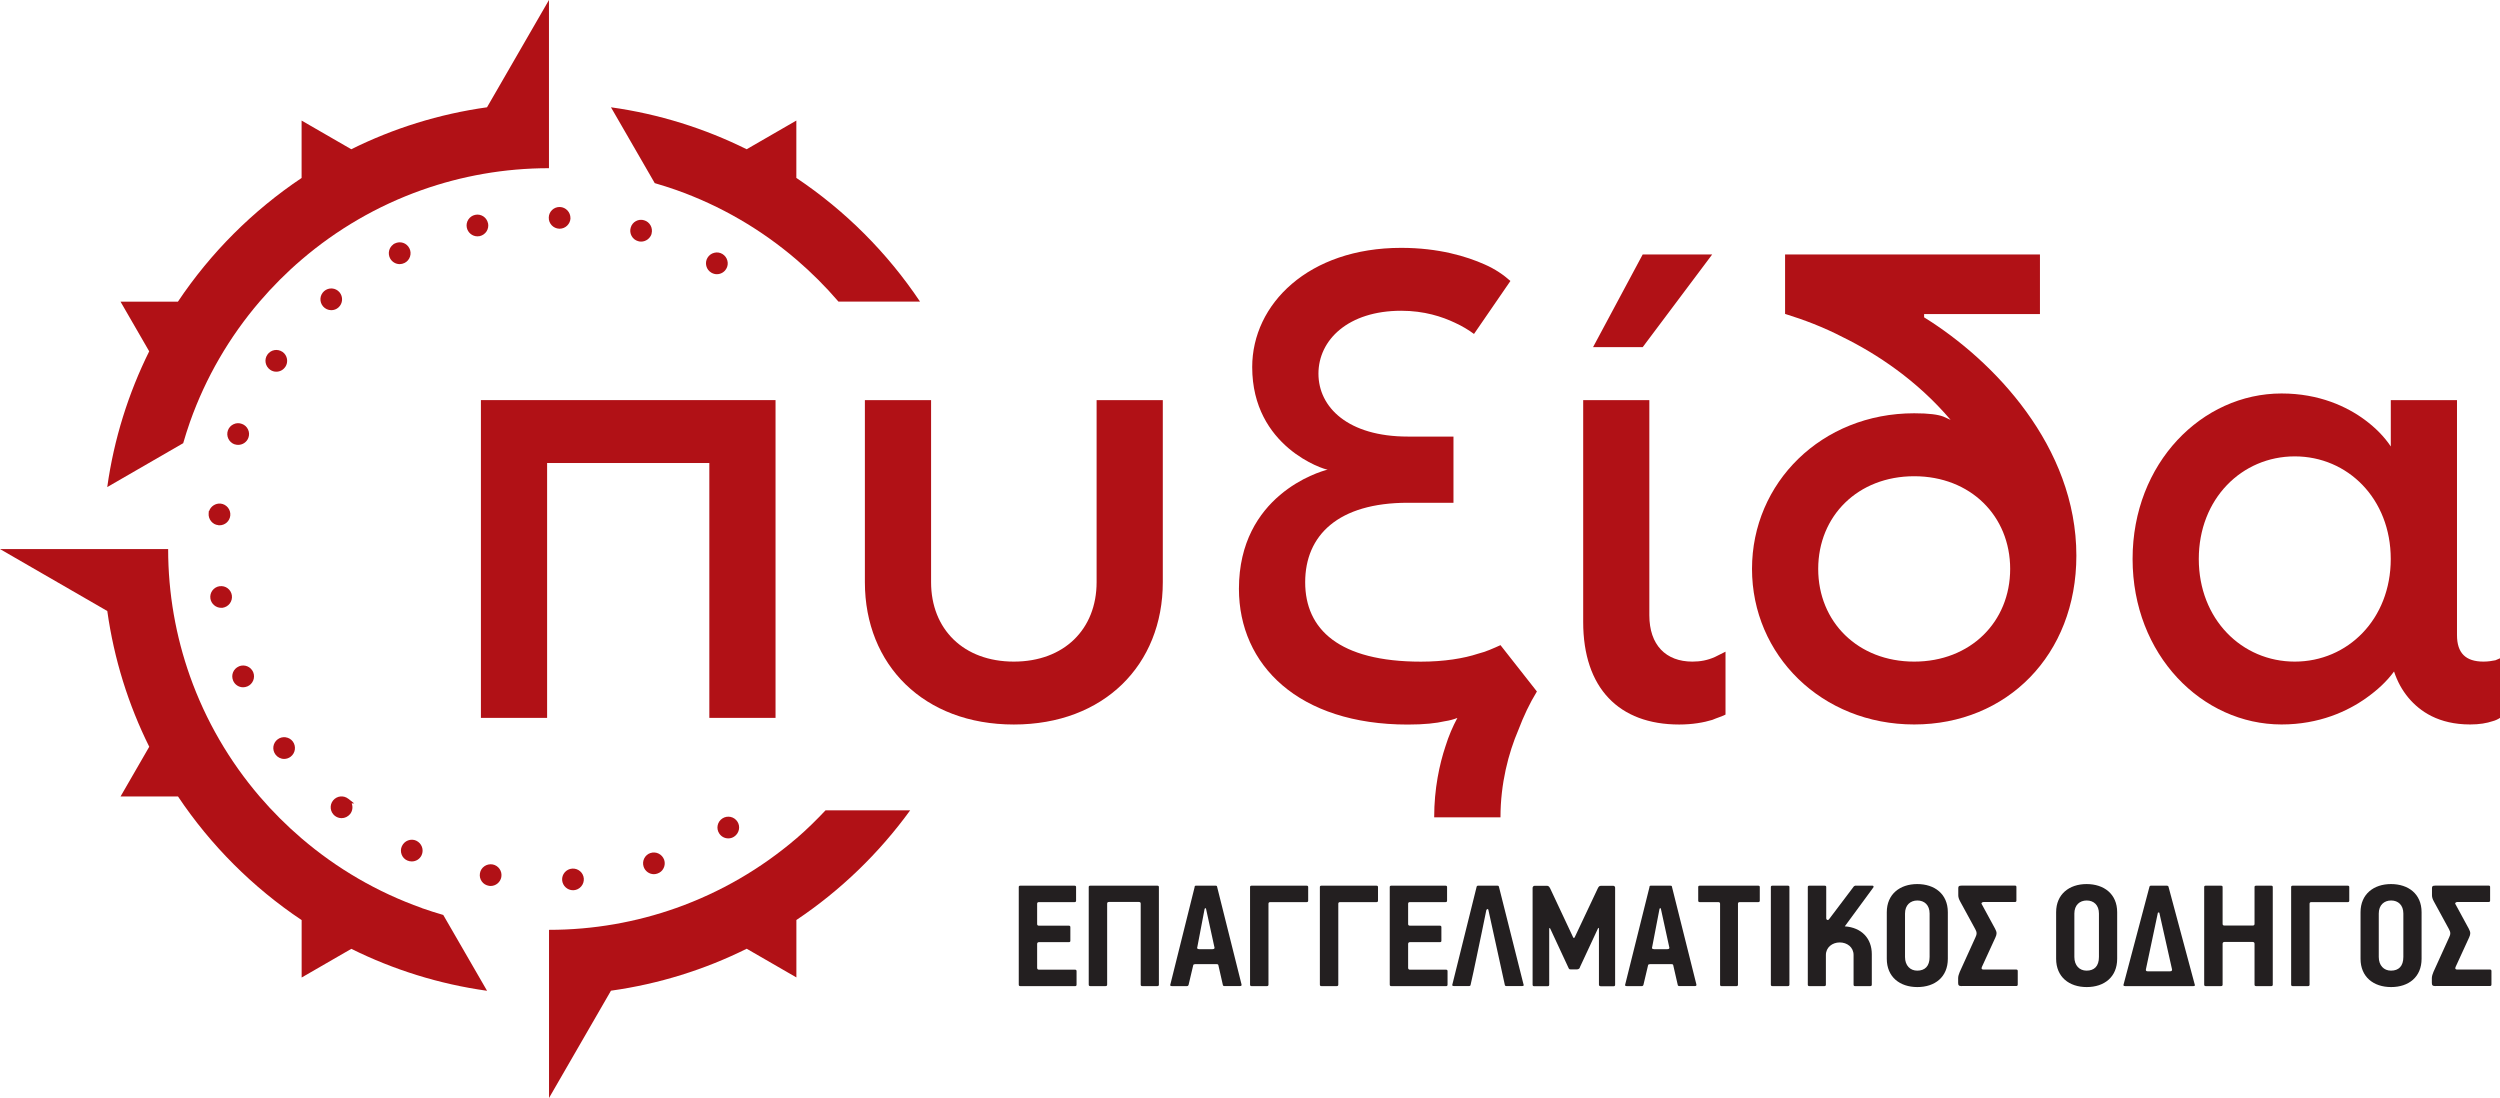
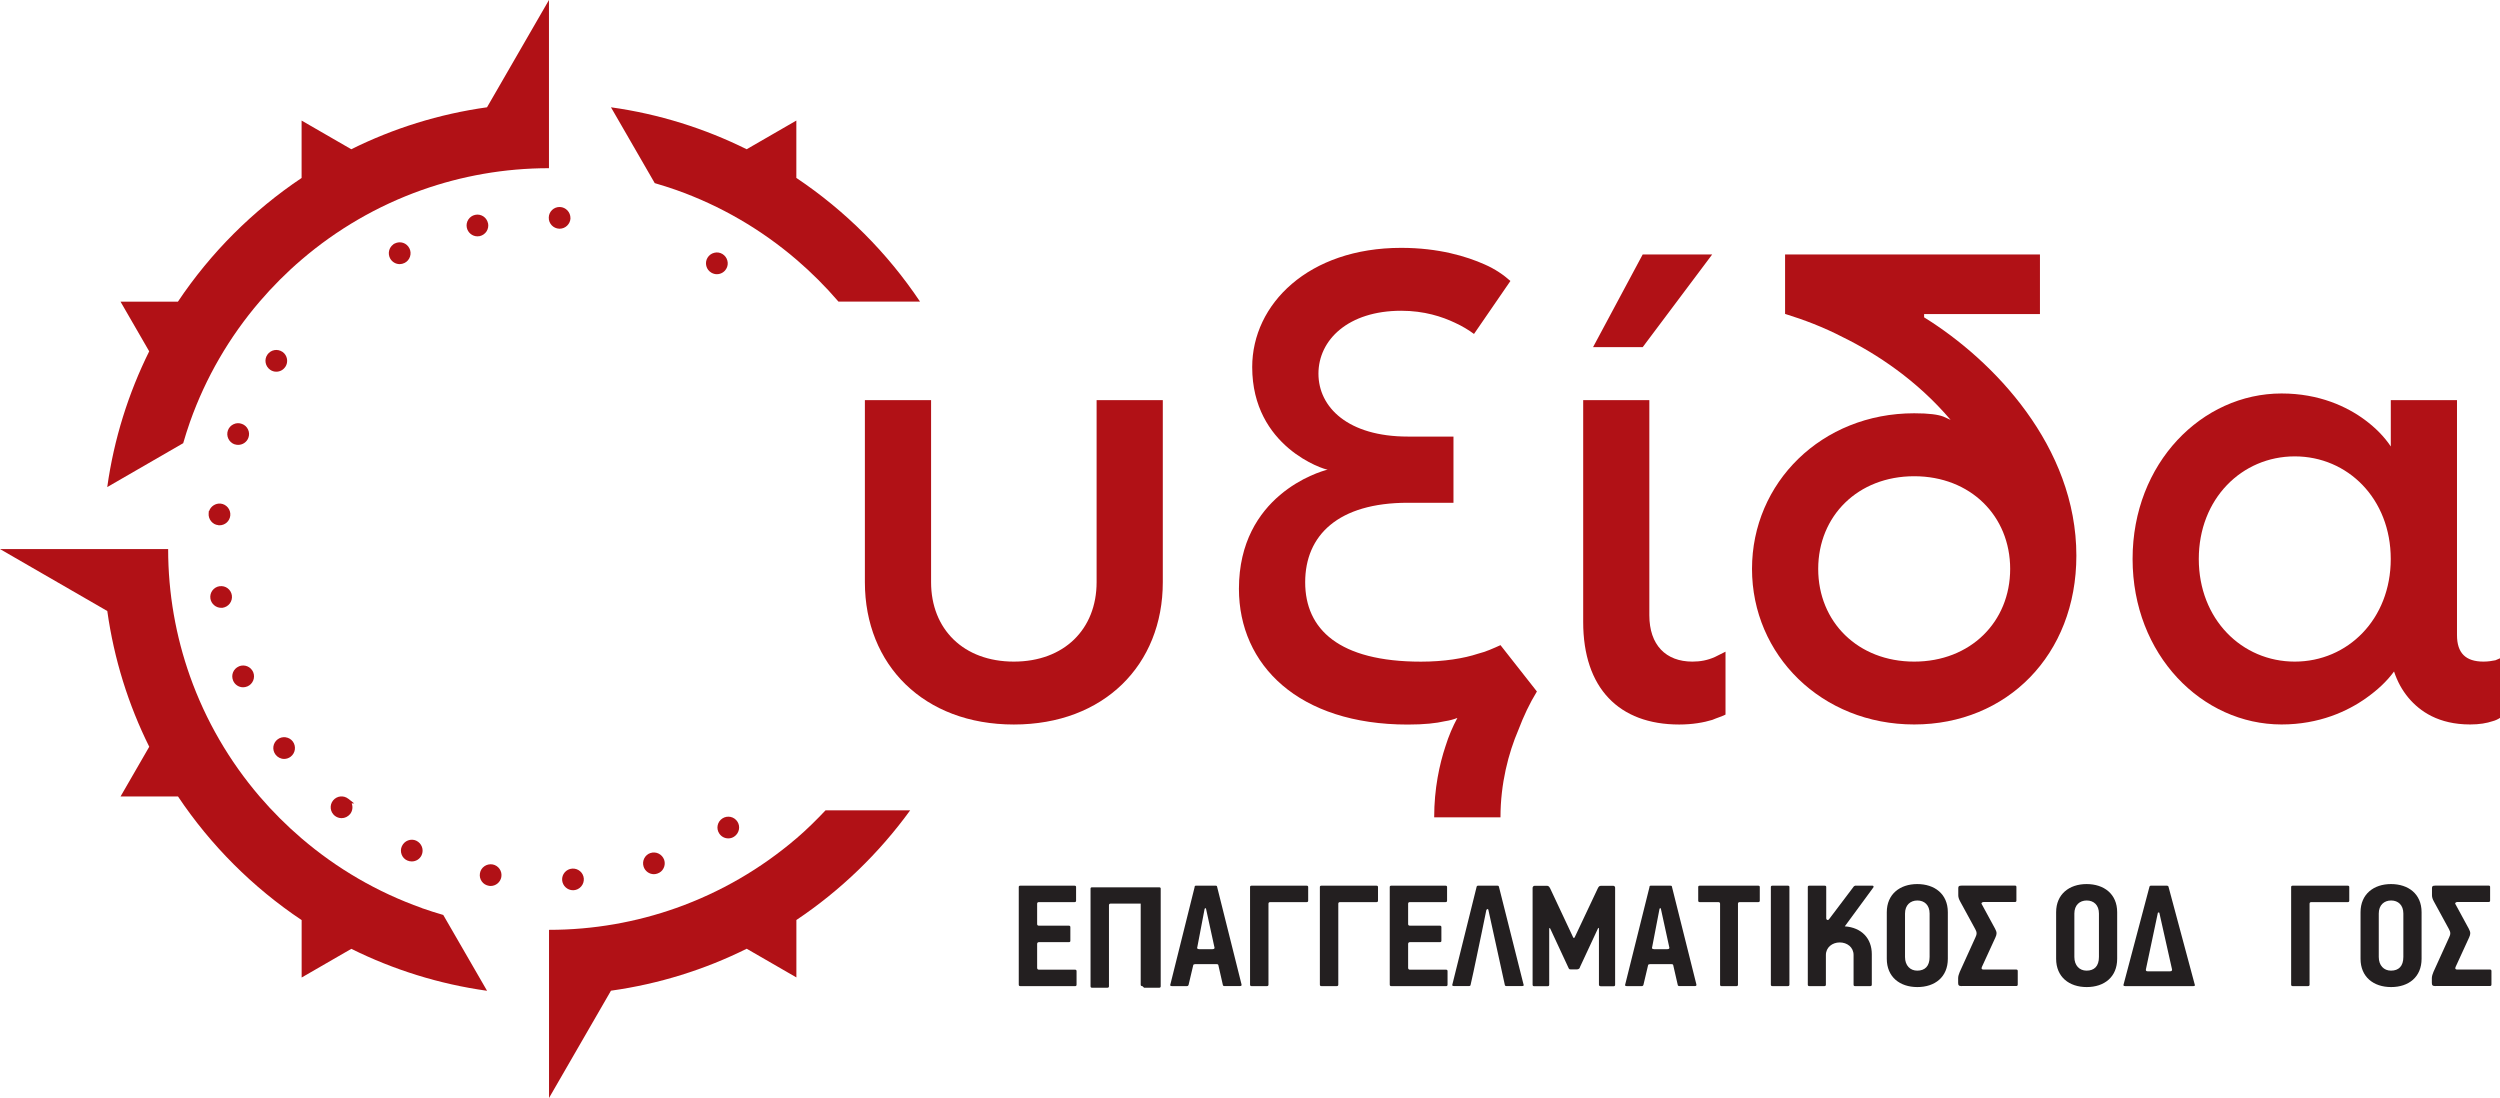
<svg xmlns="http://www.w3.org/2000/svg" id="Layer_2" viewBox="0 0 523.8 230.05">
  <defs>
    <style>.cls-1{fill:#b11116;}.cls-2{fill:#231f20;}</style>
  </defs>
  <g id="Layer_1-2">
    <g>
      <path class="cls-1" d="M166.85,175.67c-7.36,6.3-15.88,11.28-25.19,14.58-8.33,2.95-17.29,4.57-26.63,4.57v35.23l12.98-22.48c10.08-1.41,19.65-4.42,28.44-8.79l10.41,6.01v-12.03c9.25-6.19,17.32-13.99,23.84-22.98h-17.73c-1.95,2.06-3.96,4.05-6.11,5.89" />
      <path class="cls-1" d="M38.38,92.87c.44-1.51,.91-3,1.43-4.48,3.3-9.32,8.28-17.83,14.58-25.19,2.71-3.16,5.65-6.11,8.81-8.81,7.36-6.3,15.88-11.28,25.19-14.58,8.33-2.95,17.29-4.57,26.63-4.57V0l-12.98,22.48c-10.08,1.41-19.65,4.42-28.44,8.79l-10.41-6.01v12.03c-10.24,6.85-19.06,15.67-25.91,25.91h-12.03l6.01,10.41c-4.36,8.79-7.38,18.36-8.79,28.44l15.89-9.18Z" />
      <path class="cls-1" d="M166.85,37.29v-12.03l-10.41,6.01c-8.79-4.36-18.35-7.38-28.43-8.79l9.17,15.89c1.51,.44,3,.91,4.48,1.43,9.32,3.3,17.83,8.28,25.19,14.58,3.16,2.71,6.11,5.65,8.82,8.81h17.09c-6.85-10.24-15.67-19.06-25.91-25.91" />
      <path class="cls-1" d="M88.39,190.25c-9.32-3.3-17.83-8.28-25.19-14.58-3.16-2.71-6.11-5.65-8.82-8.81-6.3-7.36-11.28-15.88-14.58-25.19-2.95-8.33-4.57-17.29-4.57-26.63H0l22.48,12.98c1.41,10.08,4.42,19.65,8.79,28.44l-6.01,10.41h12.03c6.85,10.24,15.67,19.06,25.91,25.91v12.03l10.41-6.01c8.79,4.36,18.36,7.38,28.44,8.79l-9.18-15.89c-1.51-.44-3-.91-4.48-1.43" />
      <path class="cls-1" d="M102.24,46.75c-.13-.59-.49-1.1-.99-1.43-.51-.32-1.12-.44-1.71-.3-.6,.13-1.1,.49-1.43,1-.32,.51-.43,1.12-.3,1.7,.23,1.04,1.16,1.8,2.23,1.8,.14,0,.28-.02,.49-.05,1.24-.3,1.99-1.49,1.72-2.73" />
      <path class="cls-1" d="M49.13,93.08c.26,.09,.52,.13,.77,.13,.95,0,1.81-.59,2.14-1.48h0c.21-.58,.19-1.19-.07-1.74-.25-.55-.71-.97-1.27-1.17-.57-.22-1.18-.21-1.74,.05-.56,.25-.98,.7-1.2,1.28-.43,1.18,.17,2.49,1.36,2.94" />
      <path class="cls-1" d="M50.06,139.62c-1.17,.5-1.7,1.81-1.22,2.97,.35,.86,1.18,1.41,2.1,1.41,.28,0,.57-.06,.88-.18,1.16-.48,1.71-1.82,1.23-2.99-.5-1.16-1.81-1.7-2.99-1.22" />
      <path class="cls-1" d="M59.77,76.89c.7-1.02,.45-2.44-.57-3.16h-.01c-1.05-.72-2.45-.46-3.17,.58-.71,1.02-.45,2.44,.58,3.16,.37,.27,.83,.41,1.28,.41,.76,0,1.45-.36,1.88-1" />
-       <path class="cls-1" d="M70.91,64.42c.93-.82,1.02-2.26,.21-3.2h0c-.4-.46-.96-.74-1.56-.78-.59-.04-1.19,.16-1.65,.56-.45,.4-.73,.95-.77,1.55-.04,.61,.16,1.2,.56,1.66,.43,.49,1.05,.78,1.71,.78,.56,0,1.09-.2,1.5-.57" />
      <path class="cls-1" d="M59.87,154.47c-.61-.08-1.22,.07-1.7,.44-.49,.36-.8,.9-.89,1.5-.08,.6,.08,1.2,.44,1.68,.42,.57,1.1,.92,1.81,.92,.49,0,.97-.16,1.37-.47,.99-.75,1.19-2.17,.45-3.18-.36-.48-.88-.79-1.48-.88" />
      <path class="cls-1" d="M72.99,167.37c-.99-.79-2.4-.64-3.2,.34-.79,.97-.64,2.41,.35,3.21,.41,.32,.91,.5,1.43,.5,.68,0,1.32-.31,1.78-.85,.52-.65,.62-1.51,.34-2.24h.52l-1.21-.96Z" />
      <path class="cls-1" d="M46.01,122.82c-1.24,.18-2.11,1.33-1.93,2.57,.16,1.11,1.13,1.96,2.25,1.96,.06,0,.12,0,.18-.01h.14c.6-.1,1.14-.41,1.5-.9,.36-.49,.52-1.09,.43-1.7-.18-1.23-1.33-2.1-2.57-1.91" />
      <path class="cls-1" d="M136.29,178.72c-1.18,.39-1.83,1.67-1.44,2.87,.31,.94,1.18,1.57,2.16,1.57,.24,0,.5-.05,.72-.13,.57-.18,1.03-.58,1.3-1.12,.28-.55,.32-1.17,.13-1.75-.42-1.19-1.71-1.83-2.88-1.43" />
      <path class="cls-1" d="M154.51,172.16c-.33-.51-.84-.87-1.43-1-.59-.12-1.2-.02-1.71,.31-.52,.33-.87,.84-1,1.43-.13,.59-.02,1.2,.31,1.71,.42,.66,1.13,1.05,1.91,1.05,.44,0,.86-.12,1.23-.37,1.05-.69,1.36-2.1,.68-3.14" />
      <path class="cls-1" d="M119.89,181.99c-1.26,.09-2.2,1.18-2.11,2.42,.09,1.18,1.09,2.11,2.27,2.11h.16c.61-.05,1.16-.32,1.56-.79,.4-.46,.59-1.05,.55-1.65-.09-1.25-1.19-2.18-2.44-2.09" />
      <path class="cls-1" d="M45.65,110.02c.13,.04,.26,.04,.34,.04,1.17,0,2.14-.88,2.26-2.04,.13-1.25-.78-2.37-2.04-2.51-1.05-.09-2.06,.57-2.38,1.54h-.07l-.04,.49c-.06,.6,.13,1.2,.51,1.67,.39,.48,.94,.77,1.43,.8" />
      <path class="cls-1" d="M103.2,181.11h-.01c-1.25-.2-2.43,.63-2.63,1.84-.11,.61,.02,1.22,.38,1.72,.35,.5,.87,.82,1.52,.93,.11,.02,.22,.03,.33,.03,1.1,0,2.05-.79,2.25-1.88,.22-1.23-.6-2.41-1.84-2.64" />
      <path class="cls-1" d="M152.16,56.33c.31-.52,.4-1.13,.24-1.72-.15-.59-.53-1.09-1.05-1.4-.52-.31-1.13-.4-1.72-.24-.6,.15-1.09,.53-1.4,1.05-.31,.52-.39,1.13-.24,1.72,.15,.59,.53,1.09,1.07,1.4,.37,.21,.75,.31,1.13,.31,.82,0,1.56-.42,1.97-1.13" />
-       <path class="cls-1" d="M136.51,48.97c.34-1.21-.36-2.48-1.56-2.82-.58-.18-1.19-.11-1.72,.18-.54,.29-.92,.78-1.08,1.36-.18,.58-.11,1.2,.18,1.74,.29,.54,.78,.93,1.35,1.09,.2,.07,.41,.1,.66,.1,.99,0,1.89-.67,2.19-1.64" />
      <path class="cls-1" d="M119.52,45.71c.02-1.24-.96-2.29-2.2-2.34-.62-.02-1.2,.2-1.64,.62-.44,.42-.69,.98-.7,1.58-.05,1.25,.94,2.3,2.19,2.35h.09c1.21,0,2.23-.99,2.27-2.21" />
      <path class="cls-1" d="M85.91,53.75c.19-.57,.14-1.18-.13-1.72-.57-1.13-1.9-1.58-3.06-1.02l-.31,.17v.03c-.89,.63-1.21,1.84-.7,2.88,.4,.77,1.18,1.25,2.04,1.25,.33,0,.67-.08,1.02-.25,.55-.28,.95-.75,1.14-1.33" />
      <path class="cls-1" d="M87.22,176.14c-.55-.25-1.17-.27-1.74-.05-.56,.21-1.01,.64-1.27,1.19-.26,.56-.28,1.18-.06,1.76,.21,.57,.63,1.01,1.18,1.25h0c.32,.14,.63,.2,.94,.2,.9,0,1.7-.51,2.07-1.32,.52-1.14,.02-2.49-1.13-3.03" />
-       <polygon class="cls-1" points="100.76 83.83 162.49 83.83 162.49 150.41 148.62 150.41 148.62 97.01 114.63 97.01 114.63 150.41 100.76 150.41 100.76 83.83" />
      <path class="cls-1" d="M181.21,83.83h13.87v38.15c0,9.85,6.8,16.64,17.34,16.64s17.34-6.8,17.34-16.64v-38.15h13.87v38.15c0,17.34-12.35,29.82-31.21,29.82s-31.21-12.48-31.21-29.82v-38.15Z" />
      <path class="cls-1" d="M300.49,171.22c0-5.97,1.11-11.1,2.36-14.84,.69-2.22,1.53-4.16,2.5-5.96-.69,.28-1.66,.55-2.63,.69-1.8,.42-4.3,.7-7.77,.7-22.89,0-35.37-12.48-35.37-28.44,0-19.56,16.78-24.55,18.59-24.97-.69,0-15.81-4.72-15.81-21.5,0-13.18,11.79-24.97,31.21-24.97,7.9,0,13.73,1.8,17.48,3.47,2.22,.97,4.02,2.22,5.41,3.47l-7.63,11.1c-1.11-.83-2.5-1.67-4.02-2.36-2.64-1.25-6.38-2.5-11.23-2.5-11.1,0-17.34,6.1-17.34,13.18s6.24,13.18,18.72,13.18h9.57v13.87h-9.57c-14.57,0-21.5,6.8-21.5,16.65s7.07,16.64,24.27,16.64c4.85,0,9.02-.69,11.93-1.66,1.66-.41,3.19-1.11,4.72-1.8l7.63,9.71c-1.53,2.5-2.77,5.13-3.88,8.05-2.08,4.85-3.75,11.23-3.75,18.31h-13.87Z" />
      <path class="cls-1" d="M331.7,83.83h13.87v45.08c0,6.24,3.47,9.71,9.02,9.71,1.66,0,3.19-.28,4.72-.97l2.22-1.11v13.18c-.83,.42-1.8,.69-2.77,1.11-1.8,.55-4.16,.97-6.94,.97-12.62,0-20.11-7.63-20.11-21.5v-46.47Zm12.48-30.52h14.56l-14.56,19.42h-10.4l10.4-19.42Z" />
      <path class="cls-1" d="M374.01,53.32h53.4v12.48h-24.27v.69c14.56,9.02,31.9,27.05,31.9,49.93,0,20.81-14.57,35.37-33.98,35.37s-33.98-14.56-33.98-32.6,14.57-32.6,33.98-32.6c3.19,0,4.99,.28,6.1,.69l1.53,.69c-7.07-8.32-15.53-13.87-22.61-17.34-4.02-2.08-8.04-3.61-12.07-4.86v-12.48Zm27.05,85.3c11.79,0,20.11-8.32,20.11-19.42s-8.32-19.42-20.11-19.42-20.11,8.32-20.11,19.42,8.32,19.42,20.11,19.42" />
      <path class="cls-1" d="M523.8,150.41c-.42,.28-.97,.55-1.53,.69-1.25,.42-2.77,.69-4.72,.69-6.66,0-10.54-2.77-12.9-5.55-1.39-1.67-2.36-3.47-3.05-5.55-1.52,2.08-3.47,3.88-5.82,5.55-3.88,2.77-9.85,5.55-17.75,5.55-16.64,0-31.21-14.56-31.21-34.68s14.57-34.67,31.21-34.67c7.91,0,13.73,2.77,17.48,5.55,2.22,1.66,4.02,3.47,5.41,5.55v-9.71h13.87v49.24c0,3.74,1.8,5.55,5.55,5.55,.97,0,1.8-.14,2.5-.28l.97-.42v12.48Zm-22.89-33.29c0-12.62-9.02-21.5-20.11-21.5s-20.11,8.88-20.11,21.5,9.02,21.5,20.11,21.5,20.11-8.88,20.11-21.5" />
    </g>
    <g>
      <path class="cls-2" d="M213.76,206.61c-.2,0-.31-.1-.31-.31v-20.46c0-.17,.1-.27,.31-.27h11.39c.21,0,.31,.1,.31,.27v2.86c0,.21-.1,.31-.31,.31h-7.47c-.24,0-.38,.1-.38,.34v4.26c0,.24,.14,.34,.38,.34h6.27c.2,0,.31,.1,.31,.31v2.87c0,.17-.1,.27-.31,.27h-6.27c-.24,0-.38,.14-.38,.38v5.01c0,.24,.14,.38,.38,.38h7.57c.2,0,.31,.1,.31,.31v2.83c0,.2-.1,.31-.31,.31h-11.49Z" />
-       <path class="cls-2" d="M239.34,206.61c-.24,0-.34-.1-.34-.31v-16.98c0-.24-.14-.34-.38-.34h-6.27c-.24,0-.38,.1-.38,.34v16.98c0,.2-.1,.31-.34,.31h-3.21c-.2,0-.31-.1-.31-.31v-20.46c0-.17,.1-.27,.31-.27h14.08c.2,0,.31,.1,.31,.27v20.46c0,.2-.1,.31-.31,.31h-3.17Z" />
+       <path class="cls-2" d="M239.34,206.61c-.24,0-.34-.1-.34-.31v-16.98h-6.27c-.24,0-.38,.1-.38,.34v16.98c0,.2-.1,.31-.34,.31h-3.21c-.2,0-.31-.1-.31-.31v-20.46c0-.17,.1-.27,.31-.27h14.08c.2,0,.31,.1,.31,.27v20.46c0,.2-.1,.31-.31,.31h-3.17Z" />
      <path class="cls-2" d="M256.56,206.61c-.17,0-.31-.07-.34-.21l-.95-4.19c-.03-.14-.14-.2-.38-.2h-4.5c-.2,0-.34,.07-.38,.2l-.99,4.19c-.07,.14-.17,.21-.34,.21h-3.14c-.38,0-.41-.17-.31-.41l5.05-20.26c.03-.24,.03-.38,.34-.38h4.06c.2,0,.31,.07,.31,.17l5.12,20.46c.03,.14,.1,.41-.27,.41h-3.27Zm-4.16-16.23l-1.53,8.01c-.1,.24-.07,.48,.38,.48h2.8c.44,0,.48-.24,.38-.48l-1.74-7.98c-.03-.17-.14-.17-.27-.03Z" />
      <path class="cls-2" d="M266.15,189.01c-.24,0-.38,.1-.38,.34v16.95c0,.2-.1,.31-.31,.31h-3.24c-.2,0-.31-.1-.31-.31v-20.46c0-.17,.1-.27,.31-.27h11.56c.2,0,.31,.1,.31,.27v2.86c0,.21-.1,.31-.31,.31h-7.64Z" />
      <path class="cls-2" d="M280.78,189.01c-.24,0-.38,.1-.38,.34v16.95c0,.2-.1,.31-.31,.31h-3.24c-.2,0-.31-.1-.31-.31v-20.46c0-.17,.1-.27,.31-.27h11.56c.2,0,.31,.1,.31,.27v2.86c0,.21-.1,.31-.31,.31h-7.64Z" />
      <path class="cls-2" d="M291.49,206.61c-.2,0-.31-.1-.31-.31v-20.46c0-.17,.1-.27,.31-.27h11.39c.2,0,.31,.1,.31,.27v2.86c0,.21-.1,.31-.31,.31h-7.47c-.24,0-.38,.1-.38,.34v4.26c0,.24,.14,.34,.38,.34h6.28c.2,0,.31,.1,.31,.31v2.87c0,.17-.1,.27-.31,.27h-6.28c-.24,0-.38,.14-.38,.38v5.01c0,.24,.14,.38,.38,.38h7.57c.2,0,.31,.1,.31,.31v2.83c0,.2-.1,.31-.31,.31h-11.49Z" />
      <path class="cls-2" d="M315.64,206.61c-.17,0-.31-.07-.34-.21,0-.03-2.18-9.92-3.44-15.69-.03-.17-.07-.24-.17-.24-.14,0-.27,.17-.27,.2-.55,2.87-1.43,6.82-2.08,10.03-.44,2.18-.78,3.65-1.23,5.69-.03,.14-.14,.21-.34,.21h-3.14c-.38,0-.41-.17-.31-.41l5.08-20.46c.03-.1,.14-.17,.31-.17h4.02c.17,0,.27,.07,.31,.17l5.15,20.46c.1,.24,.1,.41-.27,.41h-3.27Z" />
      <path class="cls-2" d="M335.32,206.61c-.2,0-.31-.1-.31-.31v-11.73c0-.21-.07-.21-.21-.03l-3.75,8.05c-.03,.17-.1,.27-.21,.38-.14,.1-.31,.14-.48,.14h-1.16c-.41,0-.44-.03-.61-.41l-3.79-8.15c-.03-.07-.07-.1-.14-.1-.03,0-.07,.03-.07,.14v11.73c0,.2-.1,.31-.31,.31h-2.86c-.2,0-.31-.1-.31-.31v-20.29c0-.24,.2-.44,.44-.44h2.39c.38,0,.58,0,.85,.55l4.77,10.16c.21,.51,.41,0,.41,0l4.78-10.13c.24-.51,.38-.58,.82-.58h2.42c.24,0,.41,.17,.41,.41v20.33c0,.2-.1,.31-.31,.31h-2.8Z" />
      <path class="cls-2" d="M351.87,206.61c-.17,0-.31-.07-.34-.21l-.96-4.19c-.03-.14-.14-.2-.38-.2h-4.5c-.2,0-.34,.07-.38,.2l-.99,4.19c-.07,.14-.17,.21-.34,.21h-3.14c-.38,0-.41-.17-.31-.41l5.05-20.26c.03-.24,.03-.38,.34-.38h4.06c.21,0,.31,.07,.31,.17l5.12,20.46c.03,.14,.1,.41-.27,.41h-3.27Zm-4.16-16.23l-1.54,8.01c-.1,.24-.07,.48,.38,.48h2.8c.44,0,.48-.24,.38-.48l-1.74-7.98c-.03-.17-.14-.17-.27-.03Z" />
      <path class="cls-2" d="M364.52,189.01c-.24,0-.38,.1-.38,.34v16.95c0,.2-.1,.31-.27,.31h-3.21c-.17,0-.27-.1-.27-.31v-16.95c0-.24-.14-.34-.38-.34h-3.89c-.2,0-.31-.1-.31-.31v-2.86c0-.17,.1-.27,.31-.27h12.28c.21,0,.31,.1,.31,.27v2.86c0,.21-.1,.31-.31,.31h-3.89Z" />
      <path class="cls-2" d="M371.34,206.61c-.21,0-.31-.1-.31-.31v-20.46c0-.17,.1-.27,.31-.27h3.27c.2,0,.31,.1,.31,.27v20.46c0,.2-.1,.31-.31,.31h-3.27Z" />
      <path class="cls-2" d="M386.52,194.09c3.51,.24,5.66,2.52,5.66,5.83v6.38c0,.2-.1,.31-.31,.31h-3.24c-.17,0-.27-.1-.27-.31v-6.21c0-1.64-1.36-2.63-2.9-2.63s-2.9,1.02-2.9,2.63v6.21c0,.2-.1,.31-.31,.31h-3.17c-.21,0-.31-.1-.31-.31v-20.46c0-.17,.1-.27,.31-.27h3.24c.21,0,.31,.1,.31,.27v6.51c0,.24,.1,.41,.34,.41,.1,0,.2-.07,.31-.24l5.15-6.82,.27-.14h3.51c.24,0,.34,.07,.34,.21,0,.1-.03,.17-.1,.24l-5.93,8.08Z" />
      <path class="cls-2" d="M395.32,200.88v-9.75c0-3.79,2.76-5.9,6.38-5.9s6.41,2.05,6.41,5.9v9.75c0,3.82-2.69,5.93-6.38,5.93s-6.41-2.12-6.41-5.93Zm6.41-12.21c-1.47,0-2.59,.96-2.59,2.73v9.11c0,1.77,1.06,2.86,2.56,2.86,1.6,0,2.59-.92,2.59-2.86v-9.11c0-1.77-1.09-2.73-2.56-2.73Z" />
      <path class="cls-2" d="M411.05,206.61c-.68,0-.78-.21-.78-.72v-.96c0-.38,.17-.92,.34-1.3l3.27-7.2c.31-.65,.38-1.06-.03-1.77l-3.14-5.76c-.27-.48-.41-.92-.41-1.3v-1.47c0-.38,.07-.58,.75-.58h11.12c.21,0,.31,.1,.31,.27v2.86c0,.21-.1,.31-.31,.31h-6.58c-.27,0-.58,.24-.34,.51l2.76,5.08c.2,.38,.31,.68,.31,.95,0,.24-.07,.55-.24,.89l-2.83,6.17c-.17,.38-.03,.55,.34,.55h6.86c.2,0,.31,.1,.31,.31v2.83c0,.2-.1,.31-.31,.31h-11.39Z" />
      <path class="cls-2" d="M430.8,200.88v-9.75c0-3.79,2.76-5.9,6.38-5.9s6.41,2.05,6.41,5.9v9.75c0,3.82-2.69,5.93-6.38,5.93s-6.41-2.12-6.41-5.93Zm6.41-12.21c-1.47,0-2.59,.96-2.59,2.73v9.11c0,1.77,1.06,2.86,2.56,2.86,1.6,0,2.59-.92,2.59-2.86v-9.11c0-1.77-1.09-2.73-2.56-2.73Z" />
      <path class="cls-2" d="M445.26,206.61c-.38,0-.41-.17-.31-.41l5.42-20.46c.1-.1,.07-.17,.31-.17h3.34c.17,0,.27,.07,.31,.17l5.49,20.46c.1,.24,.1,.41-.27,.41h-14.29Zm6.86-15.38l-2.49,11.77c-.03,.17-.14,.51,.38,.51h4.67c.38,0,.48-.24,.38-.51l-2.63-11.73c-.03-.1-.14-.14-.31-.03Z" />
-       <path class="cls-2" d="M472.71,206.61c-.24,0-.34-.1-.34-.31v-8.56c0-.24-.14-.38-.38-.38h-5.93c-.24,0-.38,.14-.38,.38v8.56c0,.2-.1,.31-.34,.31h-3.21c-.2,0-.31-.1-.31-.31v-20.46c0-.17,.1-.27,.31-.27h3.21c.24,0,.34,.1,.34,.27v7.74c0,.24,.14,.34,.38,.34h5.93c.24,0,.38-.1,.38-.34v-7.74c0-.17,.1-.27,.34-.27h3.17c.2,0,.31,.1,.31,.27v20.46c0,.2-.1,.31-.31,.31h-3.17Z" />
      <path class="cls-2" d="M484.28,189.01c-.24,0-.38,.1-.38,.34v16.95c0,.2-.1,.31-.31,.31h-3.24c-.2,0-.31-.1-.31-.31v-20.46c0-.17,.1-.27,.31-.27h11.56c.2,0,.31,.1,.31,.27v2.86c0,.21-.1,.31-.31,.31h-7.64Z" />
      <path class="cls-2" d="M494.58,200.88v-9.75c0-3.79,2.76-5.9,6.38-5.9s6.41,2.05,6.41,5.9v9.75c0,3.82-2.69,5.93-6.38,5.93s-6.41-2.12-6.41-5.93Zm6.41-12.21c-1.47,0-2.59,.96-2.59,2.73v9.11c0,1.77,1.06,2.86,2.56,2.86,1.6,0,2.59-.92,2.59-2.86v-9.11c0-1.77-1.09-2.73-2.56-2.73Z" />
      <path class="cls-2" d="M510.31,206.61c-.68,0-.79-.21-.79-.72v-.96c0-.38,.17-.92,.34-1.3l3.27-7.2c.31-.65,.38-1.06-.03-1.77l-3.14-5.76c-.27-.48-.41-.92-.41-1.3v-1.47c0-.38,.07-.58,.75-.58h11.12c.21,0,.31,.1,.31,.27v2.86c0,.21-.1,.31-.31,.31h-6.58c-.27,0-.58,.24-.34,.51l2.76,5.08c.2,.38,.31,.68,.31,.95,0,.24-.07,.55-.24,.89l-2.83,6.17c-.17,.38-.03,.55,.34,.55h6.86c.2,0,.31,.1,.31,.31v2.83c0,.2-.1,.31-.31,.31h-11.39Z" />
    </g>
  </g>
</svg>